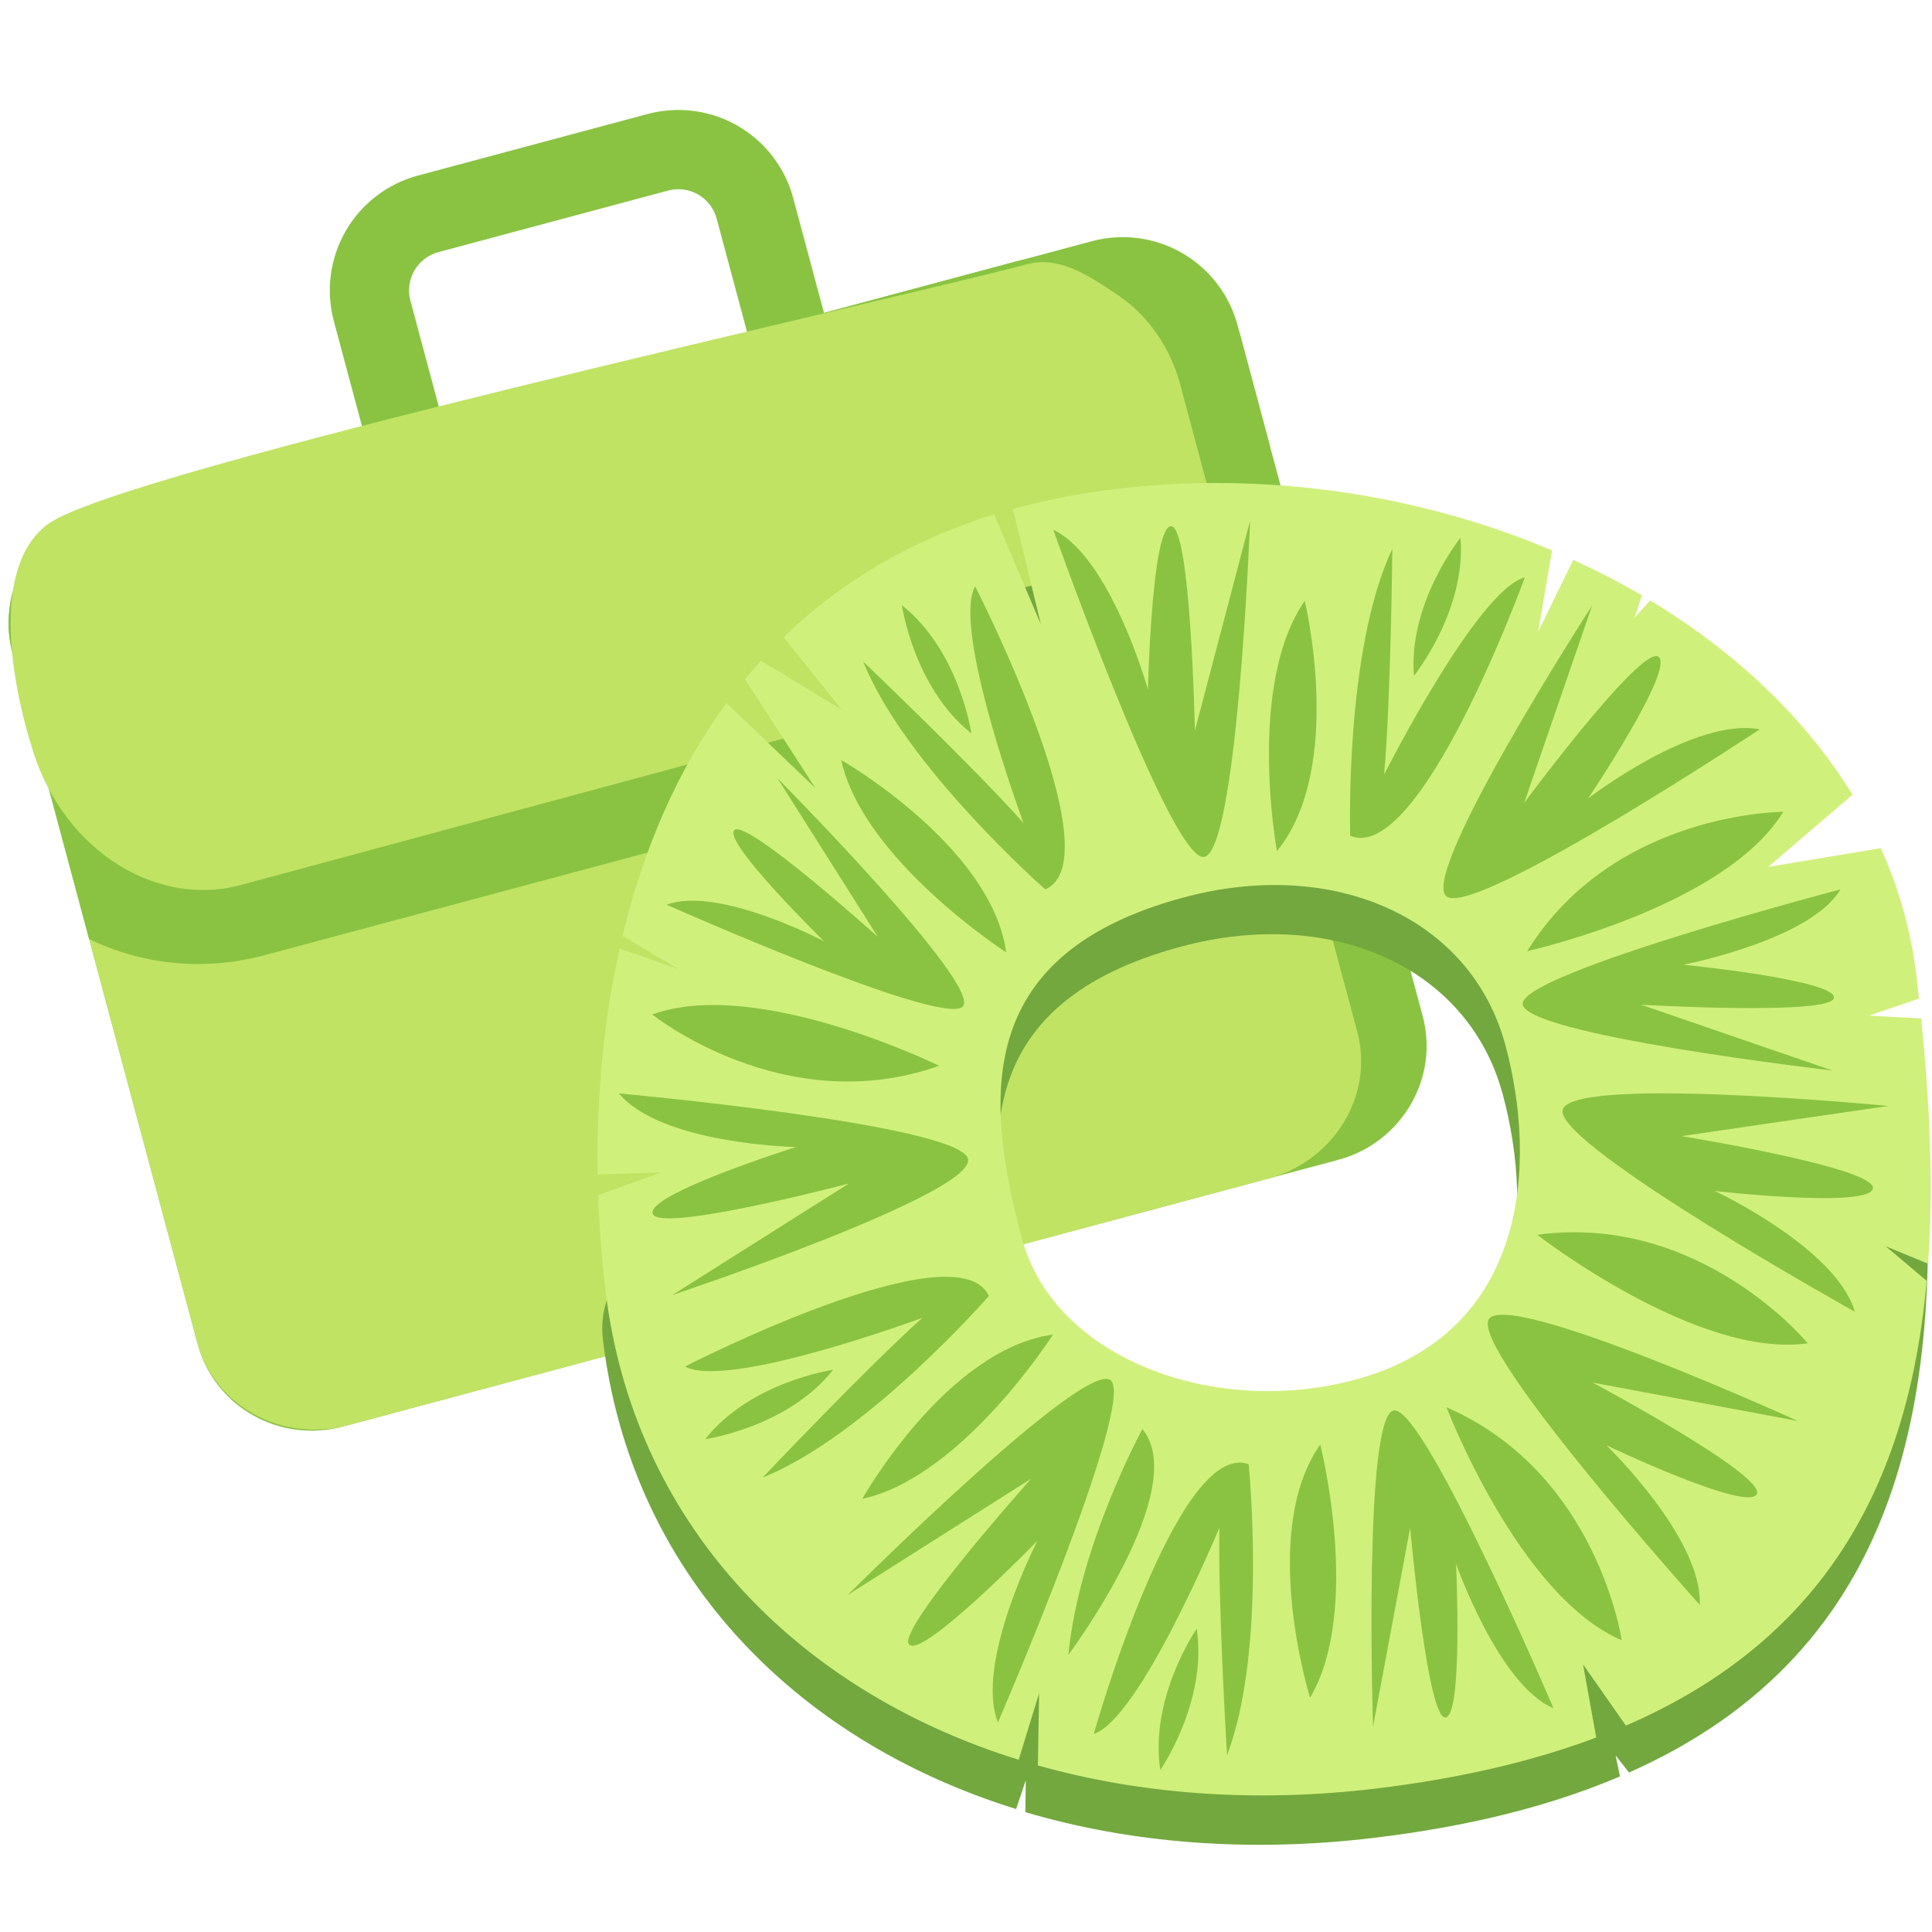
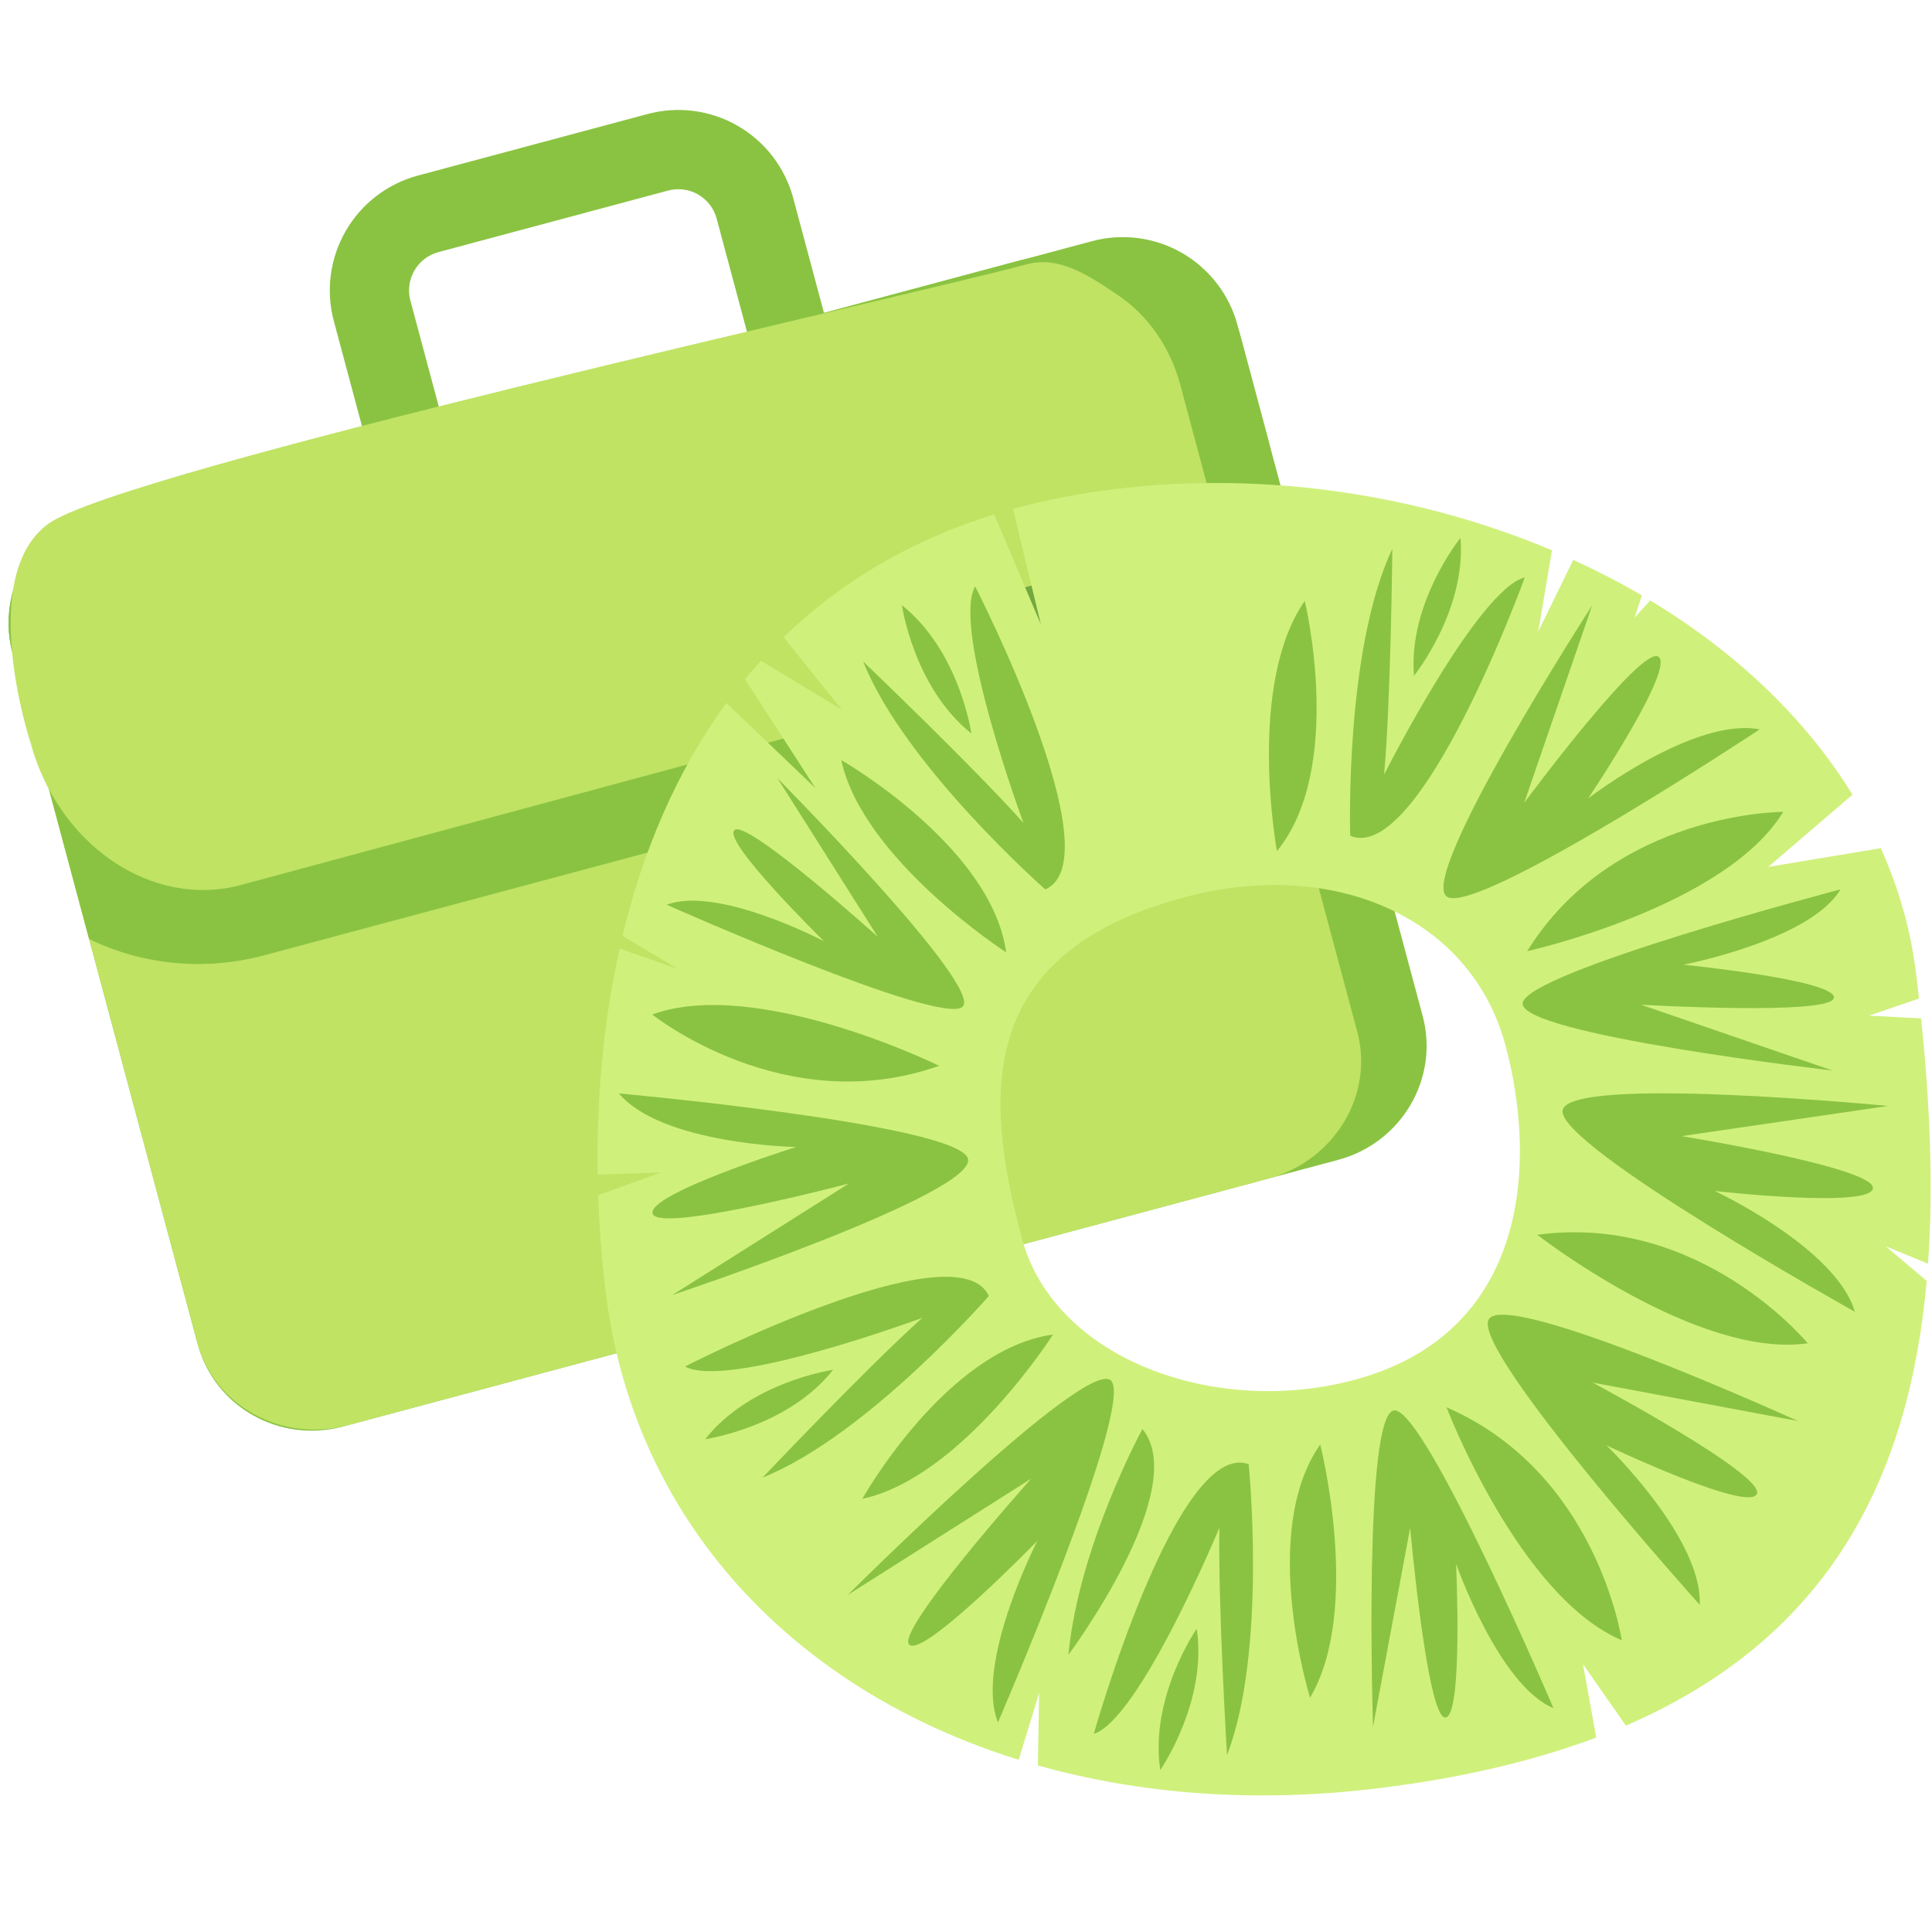
<svg xmlns="http://www.w3.org/2000/svg" width="120" height="120" viewBox="0 0 120 120" fill="none">
  <path d="M6.228 32.376L68.048 15.812C71.987 14.756 76.024 17.047 77.064 20.929L88.364 63.102C89.404 66.983 87.054 70.986 83.114 72.041L21.295 88.606C17.356 89.661 13.319 87.37 12.279 83.488L0.979 41.316C-0.061 37.434 2.289 33.432 6.228 32.376Z" fill="#8AC342" />
  <path d="M6.325 31.457L63.468 16.146C67.585 15.043 71.778 17.342 72.833 21.281L84.301 64.079C85.356 68.019 82.875 72.106 78.759 73.21L21.616 88.521C17.499 89.624 13.306 87.325 12.251 83.385L0.783 40.587C-0.273 36.648 2.209 32.56 6.325 31.457Z" fill="#C0E364" />
  <path d="M6.286 31.467L63.128 16.237C65.094 15.71 67.181 15.956 68.93 16.921C70.679 17.886 71.946 19.491 72.453 21.383L78.13 42.568C77.35 42.924 76.543 43.217 75.716 43.444L16.402 59.337C12.749 60.315 8.877 59.954 5.535 58.324L0.783 40.587C0.276 38.695 0.571 36.672 1.603 34.961C2.635 33.251 4.319 31.994 6.286 31.467Z" fill="#8AC342" />
  <path d="M25.957 10.904L40.224 7.081C42.115 6.574 44.131 6.84 45.827 7.819C47.523 8.798 48.761 10.411 49.268 12.303L51.179 19.436C51.348 20.067 51.26 20.738 50.933 21.304C50.607 21.869 50.069 22.282 49.438 22.451C48.808 22.62 48.136 22.531 47.571 22.205C47.005 21.878 46.593 21.341 46.424 20.71L44.512 13.577C44.343 12.947 43.931 12.409 43.365 12.082C42.8 11.756 42.128 11.668 41.498 11.836L27.232 15.659C26.601 15.828 26.063 16.241 25.737 16.806C25.411 17.371 25.322 18.043 25.491 18.674L27.402 25.807C27.571 26.437 27.483 27.109 27.157 27.675C26.83 28.24 26.292 28.653 25.662 28.822C25.031 28.991 24.359 28.902 23.794 28.576C23.229 28.249 22.816 27.712 22.647 27.081L20.736 19.948C20.229 18.056 20.494 16.041 21.474 14.344C22.453 12.648 24.066 11.411 25.957 10.904V10.904Z" fill="#8AC342" />
  <path d="M67.823 14.98L6.004 31.544C4.112 32.051 2.499 33.289 1.52 34.985C0.541 36.681 0.275 38.696 0.782 40.588L2.693 47.721C3.369 50.243 5.019 52.394 7.281 53.699C9.542 55.005 12.23 55.359 14.752 54.683L71.816 39.392C74.338 38.717 76.489 37.066 77.795 34.805C79.1 32.544 79.454 29.856 78.778 27.334L76.867 20.201C76.36 18.309 75.123 16.697 73.427 15.717C71.731 14.738 69.715 14.473 67.823 14.98Z" fill="#8AC342" />
  <path d="M2.999 32.536C7.519 29.24 55.786 18.558 63.803 16.41C65.784 15.879 67.646 17.114 69.481 18.361C71.316 19.607 72.692 21.596 73.307 23.889L75.624 32.536C76.143 34.516 76.699 36.334 76.699 36.334C76.699 36.334 73.763 39.065 73.375 39.189C72.987 39.313 14.938 54.975 14.938 54.975C12.298 55.683 9.44 55.147 6.993 53.485C4.546 51.823 2.712 49.172 1.892 46.114C1.892 46.114 -1.51 35.824 2.999 32.536Z" fill="#C0E364" />
  <path d="M61.202 47.334L70.713 44.786L68.164 35.275L58.654 37.823L61.202 47.334Z" fill="#73A83E" />
-   <path d="M63.12 112.365C49.105 108.01 39.164 97.495 37.449 83.212C36.62 76.281 48.085 74.374 49.902 66.953C53.179 53.556 52.625 49.284 71.154 47.065C94.198 44.304 102.889 45.133 105.28 65.103C105.491 66.857 119.257 67.112 119.397 68.84C120.87 86.553 118.32 102.481 101.18 110.095L100.351 109.036L100.619 110.337C96.417 112.129 91.361 113.436 85.303 114.156C77.518 115.087 70.179 114.475 63.688 112.556L63.713 110.579L63.107 112.377L63.12 112.365ZM63.311 79.986C65.333 87.484 75.337 91.093 83.99 88.753C94.804 85.833 95.308 75.267 93.337 67.966C91.208 60.06 82.702 56.272 73.329 58.804C60.589 62.24 60.85 70.868 63.311 79.986Z" fill="#73A83E" />
  <path d="M119.76 78.493L117.127 77.409L119.671 79.558C118.593 91.571 113.779 101.652 100.988 107.18L98.323 103.373L99.145 107.92C95.281 109.374 90.761 110.451 85.468 111.089C77.925 111.994 70.803 111.44 64.465 109.654L64.541 105.165L63.272 109.303C49.257 104.948 39.316 94.434 37.608 80.151C37.378 78.238 37.225 76.261 37.155 74.234L41.07 72.825L37.123 72.952C37.053 68.348 37.448 63.56 38.488 58.918L42.129 60.193L38.666 58.133C39.91 52.937 41.982 47.957 45.119 43.666L50.647 48.952L46.273 42.186C46.592 41.797 46.923 41.415 47.261 41.039L52.292 44.087L48.671 39.578C52.082 36.269 56.386 33.617 61.748 31.952L64.656 38.794L62.915 31.614C64.905 31.066 67.028 30.645 69.304 30.371C78.646 29.249 88.191 30.715 96.397 34.184L95.543 39.228L97.717 34.777C99.19 35.453 100.618 36.18 101.983 36.983L101.53 38.354L102.499 37.296C107.741 40.458 112.109 44.552 115.061 49.36L109.832 53.842L116.821 52.682C117.93 55.156 118.689 57.776 119.02 60.537C119.078 61.035 119.135 61.532 119.193 62.023L116.087 63.082L119.327 63.254C119.862 68.514 120.098 73.653 119.754 78.493H119.76ZM93.502 64.912C91.373 57.005 82.867 53.217 73.494 55.749C60.754 59.186 61.015 67.813 63.476 76.931C65.498 84.43 75.502 88.038 84.155 85.698C94.969 82.778 95.473 72.212 93.502 64.912Z" fill="#D0F07C" />
-   <path d="M65.417 32.895C65.417 32.895 72.59 53.114 74.72 53.229C76.85 53.344 77.647 32.334 77.647 32.334L74.216 45.386C74.216 45.386 73.968 32.748 72.75 32.685C71.532 32.621 71.302 42.829 71.302 42.829C71.302 42.829 68.988 34.591 65.417 32.901V32.895Z" fill="#8AC342" />
  <path d="M83.865 51.916C83.865 51.916 83.495 40.413 86.48 34.088C86.48 34.088 86.39 43.474 85.969 48.109C85.969 48.109 91.772 36.613 94.711 35.861C94.711 35.861 88.233 53.721 83.865 51.916Z" fill="#8AC342" />
  <path d="M90.713 33.406C90.713 33.406 87.454 37.443 87.824 41.976C87.824 41.976 91.082 37.94 90.713 33.406Z" fill="#8AC342" />
  <path d="M79.313 52.868C79.313 52.868 77.413 42.544 81.041 37.322C81.041 37.322 83.547 47.677 79.313 52.868Z" fill="#8AC342" />
  <path d="M41.417 56.198C41.417 56.198 58.455 63.773 59.787 62.53C61.113 61.286 48.291 48.336 48.291 48.336L54.52 58.187C54.52 58.187 46.371 50.848 45.613 51.556C44.854 52.264 51.179 58.462 51.179 58.462C51.179 58.462 44.599 54.999 41.417 56.192V56.198Z" fill="#8AC342" />
  <path d="M38.445 67.914C38.445 67.914 59.34 69.814 60.112 71.938C60.884 74.061 41.761 80.437 41.761 80.437L52.722 73.513C52.722 73.513 40.983 76.605 40.543 75.394C40.103 74.182 49.444 71.243 49.444 71.243C49.444 71.243 41.123 71.09 38.445 67.92V67.914Z" fill="#8AC342" />
  <path d="M64.927 55.247C64.927 55.247 56.211 47.583 53.609 41.085C53.609 41.085 60.451 47.615 63.569 51.115C63.569 51.115 59.099 39.039 60.566 36.418C60.566 36.418 69.257 53.36 64.927 55.241V55.247Z" fill="#8AC342" />
  <path d="M56.02 37.59C56.02 37.59 56.746 42.704 60.336 45.56C60.336 45.56 59.609 40.446 56.02 37.59Z" fill="#8AC342" />
  <path d="M62.497 59.156C62.497 59.156 53.595 53.398 52.25 47.207C52.25 47.207 61.591 52.55 62.497 59.156Z" fill="#8AC342" />
  <path d="M58.334 66.199C58.334 66.199 47.035 60.645 40.512 63.01C40.512 63.01 48.705 69.603 58.334 66.199Z" fill="#8AC342" />
  <path d="M61.985 106.982C61.985 106.982 70.491 87.285 69.012 85.755C67.526 84.225 52.65 99.069 52.65 99.069L64.045 91.845C64.045 91.845 55.622 101.275 56.47 102.149C57.318 103.022 64.434 95.702 64.434 95.702C64.434 95.702 60.519 103.309 61.985 106.982Z" fill="#8AC342" />
  <path d="M61.42 80.495C61.42 80.495 53.858 89.173 47.366 91.775C47.366 91.775 53.819 84.965 57.288 81.853C57.288 81.853 45.211 86.329 42.546 84.876C42.546 84.876 59.45 76.204 61.42 80.495Z" fill="#8AC342" />
  <path d="M43.801 89.391C43.801 89.391 48.94 88.651 51.746 85.08C51.746 85.08 46.606 85.82 43.801 89.391Z" fill="#8AC342" />
  <path d="M65.404 82.891C65.404 82.891 59.767 91.747 53.557 93.099C53.557 93.099 58.766 83.809 65.404 82.891Z" fill="#8AC342" />
  <path d="M96.49 106.097C96.49 106.097 88.589 87.593 86.619 87.6C84.655 87.606 85.28 107.258 85.28 107.258L87.588 94.894C87.588 94.894 88.64 106.684 89.763 106.678C90.885 106.678 90.439 97.132 90.439 97.132C90.439 97.132 93.097 104.701 96.49 106.097Z" fill="#8AC342" />
  <path d="M105.58 99.687C105.58 99.687 91.565 84.078 92.445 81.993C93.325 79.914 111.67 88.261 111.67 88.261L98.923 85.876C98.923 85.876 109.629 91.595 109.125 92.788C108.622 93.974 99.778 89.772 99.778 89.772C99.778 89.772 105.772 95.549 105.574 99.693L105.58 99.687Z" fill="#8AC342" />
  <path d="M77.557 90.939C77.557 90.939 78.724 102.486 76.212 109.016C76.212 109.016 75.644 99.573 75.74 94.886C75.74 94.886 70.799 106.778 67.936 107.696C67.936 107.696 73.107 89.37 77.551 90.939H77.557Z" fill="#8AC342" />
  <path d="M72.067 109.94C72.067 109.94 75.013 105.694 74.331 101.16C74.331 101.16 71.385 105.407 72.067 109.94Z" fill="#8AC342" />
  <path d="M82.003 89.719C82.003 89.719 84.604 99.991 81.371 105.449C81.371 105.449 78.164 95.177 82.003 89.719Z" fill="#8AC342" />
  <path d="M89.845 87.41C89.845 87.41 94.34 99.168 100.729 101.878C100.729 101.878 99.218 91.472 89.845 87.41Z" fill="#8AC342" />
  <path d="M115.21 81.478C115.21 81.478 96.891 71.257 97.05 68.999C97.209 66.742 117.269 68.693 117.269 68.693L104.44 70.568C104.44 70.568 116.421 72.506 116.332 73.794C116.243 75.082 106.506 73.973 106.506 73.973C106.506 73.973 114.049 77.499 115.21 81.478Z" fill="#8AC342" />
  <path d="M95.481 76.695C95.481 76.695 105.416 84.423 112.283 83.434C112.283 83.434 105.601 75.317 95.481 76.695Z" fill="#8AC342" />
  <path d="M114.317 55.24C114.317 55.24 94.857 60.354 94.576 62.299C94.296 64.244 113.826 66.494 113.826 66.494L101.935 62.407C101.935 62.407 113.75 63.09 113.909 61.98C114.069 60.87 104.562 59.92 104.562 59.92C104.562 59.92 112.443 58.397 114.311 55.247L114.317 55.24Z" fill="#8AC342" />
  <path d="M109.306 45.298C109.306 45.298 91.809 56.877 89.884 55.704C87.958 54.524 98.893 37.602 98.893 37.602L94.672 49.863C94.672 49.863 101.897 40.108 103 40.783C104.103 41.459 98.645 49.589 98.645 49.589C98.645 49.589 105.238 44.507 109.306 45.304V45.298Z" fill="#8AC342" />
  <path d="M94.857 59.078C94.857 59.078 107.145 56.349 110.76 50.426C110.76 50.426 100.245 50.4 94.857 59.078Z" fill="#8AC342" />
  <path d="M70.958 88.76C70.958 88.76 67.011 95.984 66.36 102.788C66.36 102.788 74.031 92.49 70.958 88.76Z" fill="#8AC342" />
</svg>